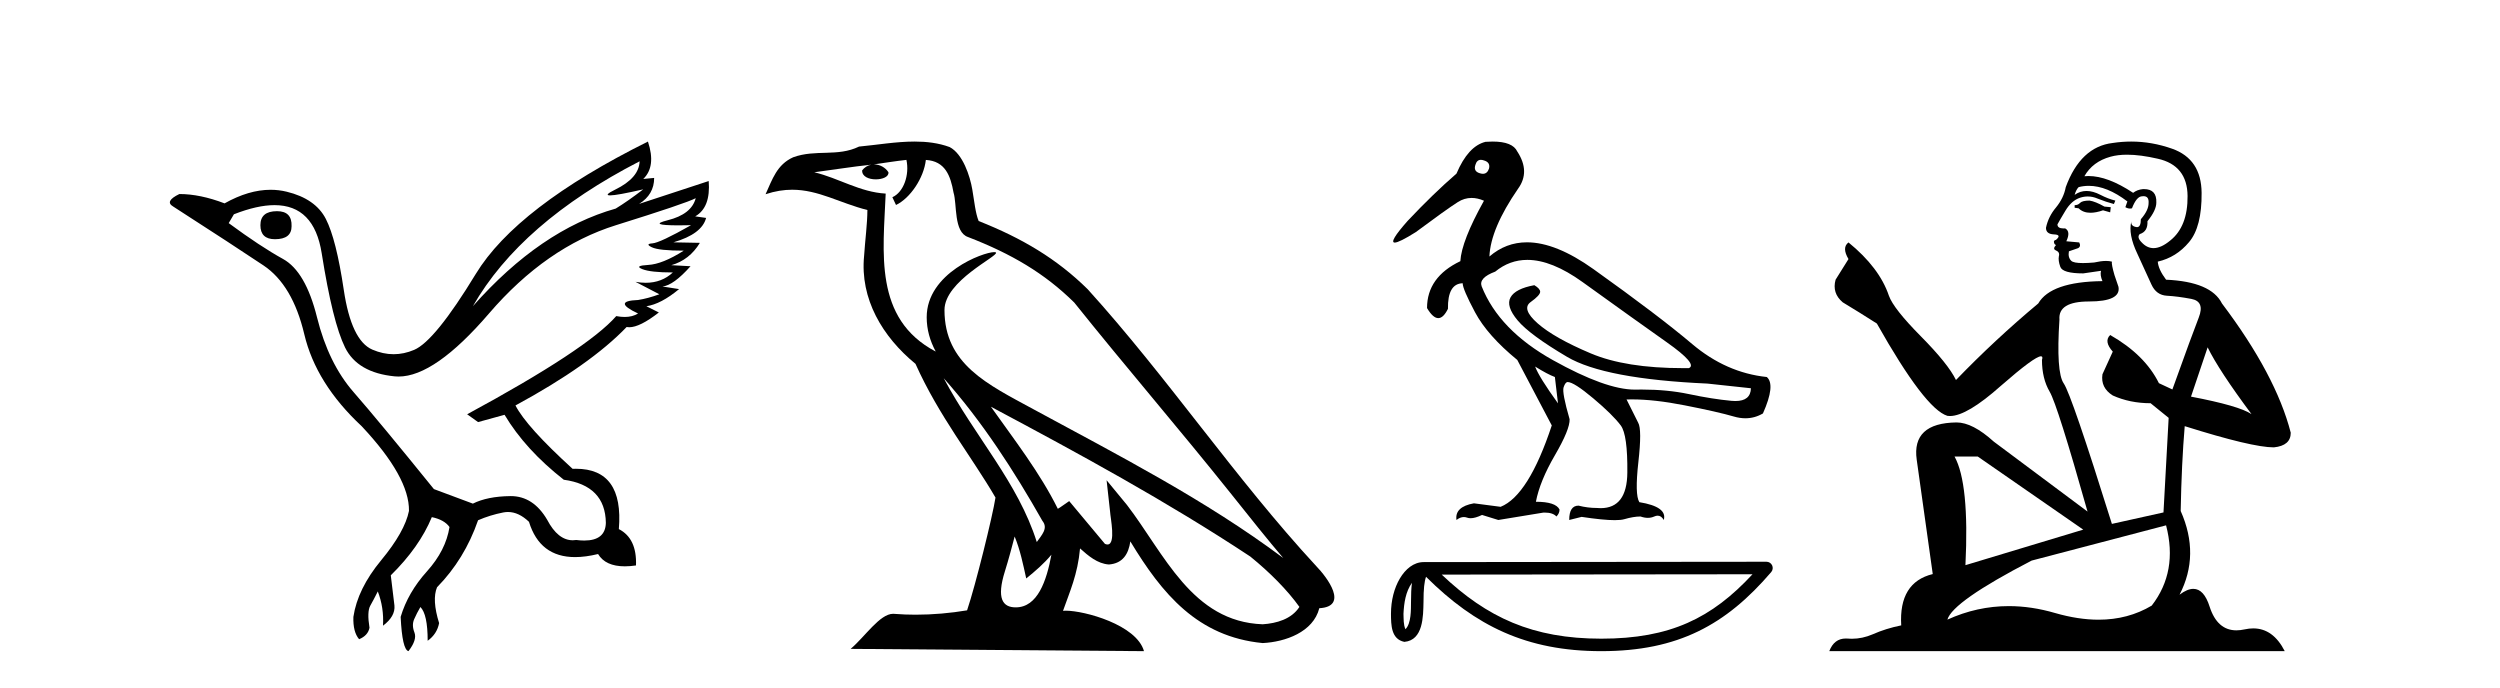
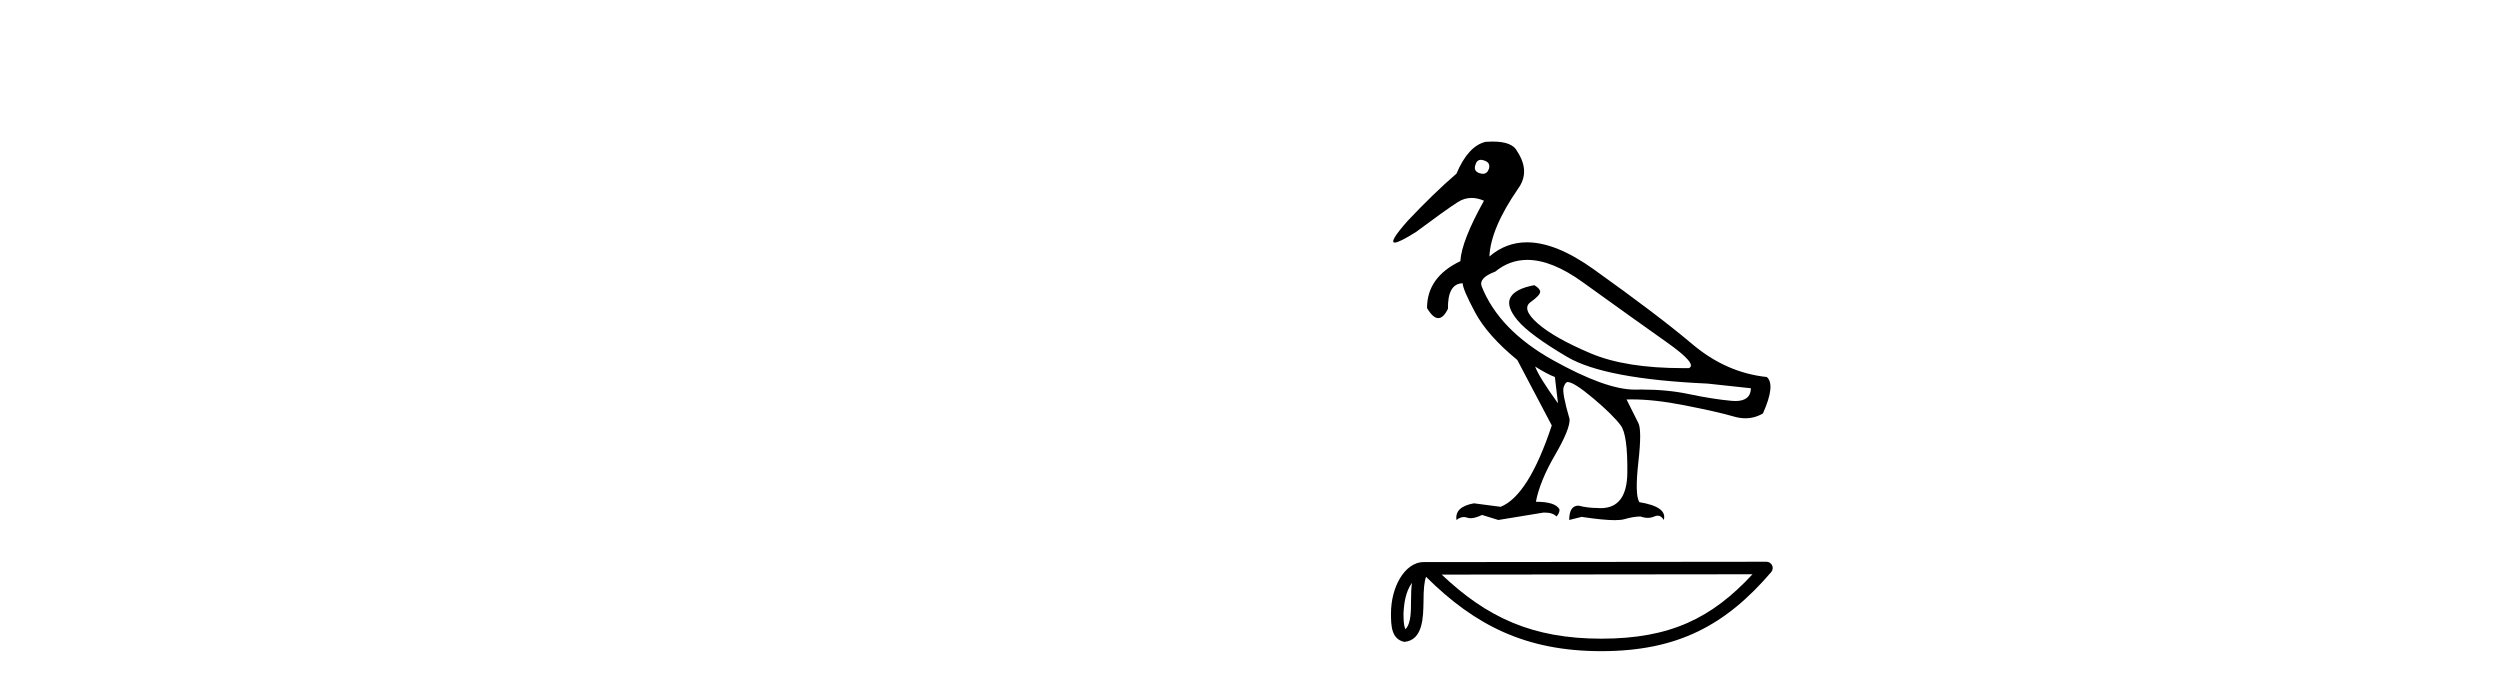
<svg xmlns="http://www.w3.org/2000/svg" width="149.0" height="41.0">
-   <path d="M 16.511 12.586 Q 15.52 12.586 15.52 13.421 Q 15.52 14.257 16.387 14.257 Q 17.378 14.257 17.378 13.483 Q 17.409 12.586 16.511 12.586 ZM 38.121 9.613 Q 38.09 10.604 36.666 11.301 Q 35.962 11.645 36.363 11.645 Q 36.773 11.645 38.338 11.285 L 38.338 11.285 Q 37.409 11.997 36.697 12.431 Q 32.208 13.7 28.183 18.251 Q 31.031 13.267 38.121 9.613 ZM 41.465 11.812 Q 41.217 12.771 39.793 13.127 Q 38.58 13.431 40.445 13.431 Q 40.769 13.431 41.187 13.421 L 41.187 13.421 Q 39.329 14.474 38.88 14.505 Q 38.431 14.536 38.849 14.737 Q 39.267 14.939 40.753 14.939 Q 39.484 15.744 38.632 15.79 Q 37.781 15.836 38.276 16.038 Q 38.772 16.239 40.103 16.239 Q 39.44 16.854 38.487 16.854 Q 38.194 16.854 37.874 16.796 L 37.874 16.796 L 39.298 17.539 Q 38.617 17.787 38.029 17.88 Q 36.45 17.942 38.029 18.685 Q 37.698 18.891 37.23 18.891 Q 36.997 18.891 36.728 18.84 Q 34.994 20.821 27.842 24.691 L 28.493 25.156 L 30.072 24.722 Q 31.31 26.797 33.601 28.592 Q 36.078 28.933 36.109 31.162 Q 36.083 32.216 34.823 32.216 Q 34.602 32.216 34.344 32.184 Q 34.24 32.2 34.139 32.2 Q 33.25 32.2 32.61 30.976 Q 31.783 29.567 30.441 29.567 Q 30.427 29.567 30.412 29.568 Q 29.05 29.583 28.183 30.016 L 25.861 29.15 Q 22.579 25.094 21.078 23.375 Q 19.576 21.657 18.895 18.917 Q 18.214 16.177 16.867 15.434 Q 15.52 14.691 13.631 13.298 L 13.941 12.771 Q 15.333 12.226 16.361 12.226 Q 18.721 12.226 19.173 15.093 Q 19.824 19.211 20.567 20.713 Q 21.31 22.214 23.523 22.431 Q 23.638 22.442 23.756 22.442 Q 25.914 22.442 29.143 18.685 Q 32.548 14.722 36.713 13.421 Q 40.877 12.121 41.465 11.812 ZM 38.617 8.437 Q 30.784 12.338 28.353 16.332 Q 25.923 20.326 24.684 20.852 Q 24.074 21.111 23.46 21.111 Q 22.828 21.111 22.192 20.837 Q 20.938 20.295 20.489 17.276 Q 20.04 14.257 19.421 13.05 Q 18.802 11.842 17.084 11.425 Q 16.615 11.311 16.127 11.311 Q 14.825 11.311 13.384 12.121 Q 11.929 11.564 10.69 11.564 Q 9.792 11.997 10.319 12.307 Q 13.972 14.66 15.706 15.821 Q 17.44 16.982 18.136 19.923 Q 18.833 22.865 21.557 25.403 Q 24.406 28.437 24.375 30.45 Q 24.127 31.688 22.718 33.391 Q 21.31 35.094 21.062 36.766 Q 21.031 37.664 21.403 38.097 Q 21.929 37.881 22.022 37.416 Q 21.867 36.456 22.068 36.1 Q 22.27 35.744 22.517 35.249 Q 22.889 36.209 22.827 37.292 Q 23.57 36.735 23.508 36.085 L 23.291 34.289 Q 24.994 32.617 25.737 30.821 Q 26.48 30.976 26.79 31.41 Q 26.573 32.803 25.443 34.057 Q 24.313 35.311 23.879 36.766 Q 23.972 38.716 24.344 38.809 Q 24.87 38.128 24.7 37.695 Q 24.53 37.261 24.684 36.905 Q 24.839 36.549 25.056 36.178 Q 25.489 36.611 25.489 38.19 Q 26.047 37.788 26.171 37.137 Q 25.737 35.744 26.047 35.001 Q 27.688 33.329 28.493 31.007 Q 29.205 30.698 29.994 30.543 Q 30.135 30.515 30.275 30.515 Q 30.916 30.515 31.527 31.1 Q 32.172 33.203 34.275 33.203 Q 34.896 33.203 35.645 33.02 Q 36.085 33.753 37.238 33.753 Q 37.546 33.753 37.905 33.701 Q 37.967 32.091 36.883 31.534 Q 37.183 27.938 34.322 27.938 Q 34.226 27.938 34.127 27.942 Q 31.372 25.434 30.722 24.165 Q 35.18 21.75 37.347 19.49 Q 37.42 19.504 37.5 19.504 Q 38.139 19.504 39.267 18.623 L 38.524 18.251 Q 39.391 18.128 40.474 17.23 L 39.484 17.075 Q 40.134 17.013 41.156 15.867 L 40.01 15.805 Q 41.094 15.496 41.713 14.474 L 40.134 14.443 Q 41.837 13.948 42.084 12.988 L 41.434 12.895 Q 42.363 12.369 42.239 10.79 L 42.239 10.79 L 38.09 12.152 Q 38.988 11.595 38.988 10.604 L 38.988 10.604 L 38.338 10.666 Q 39.112 9.923 38.617 8.437 Z" style="fill:#000000;stroke:none" />
-   <path d="M 56.244 22.54 L 56.244 22.54 C 58.538 25.118 60.437 28.06 62.13 31.048 C 62.486 31.486 62.086 31.888 61.792 32.305 C 60.677 28.763 58.109 26.03 56.244 22.54 ZM 54.023 9.529 C 54.215 10.422 53.862 11.451 53.185 11.755 L 53.402 12.217 C 54.247 11.815 55.06 10.612 55.181 9.532 C 56.335 9.601 56.651 10.47 56.831 11.479 C 57.048 12.168 56.828 13.841 57.702 14.13 C 60.282 15.129 62.255 16.285 64.025 18.031 C 67.08 21.852 70.272 25.552 73.327 29.376 C 74.514 30.865 75.6 32.228 76.481 33.257 C 71.842 29.789 66.658 27.136 61.573 24.38 C 58.87 22.911 56.291 21.71 56.291 18.477 C 56.291 16.738 59.495 15.281 59.363 15.055 C 59.351 15.035 59.314 15.026 59.256 15.026 C 58.598 15.026 55.231 16.274 55.231 18.907 C 55.231 19.637 55.426 20.313 55.766 20.944 C 55.761 20.944 55.756 20.943 55.75 20.943 C 52.058 18.986 52.644 15.028 52.787 11.538 C 51.253 11.453 49.988 10.616 48.531 10.267 C 49.662 10.121 50.788 9.933 51.921 9.816 L 51.921 9.816 C 51.709 9.858 51.514 9.982 51.385 10.154 C 51.366 10.526 51.787 10.69 52.197 10.69 C 52.598 10.69 52.988 10.534 52.95 10.264 C 52.769 9.982 52.439 9.799 52.102 9.799 C 52.092 9.799 52.082 9.799 52.072 9.799 C 52.636 9.719 53.386 9.599 54.023 9.529 ZM 60.473 31.976 C 60.804 32.78 60.976 33.632 61.163 34.476 C 61.701 34.04 62.222 33.593 62.664 33.06 L 62.664 33.06 C 62.376 34.623 61.84 36.199 60.538 36.199 C 59.751 36.199 59.386 35.667 59.891 34.054 C 60.129 33.293 60.318 32.566 60.473 31.976 ZM 59.059 24.242 L 59.059 24.242 C 64.325 27.047 69.539 29.879 74.519 33.171 C 75.692 34.122 76.738 35.181 77.445 36.172 C 76.976 36.901 76.083 37.152 75.257 37.207 C 71.041 37.06 69.391 32.996 67.165 30.093 L 65.953 28.622 L 66.162 30.507 C 66.177 30.846 66.524 32.452 66.006 32.452 C 65.962 32.452 65.912 32.44 65.854 32.415 L 63.724 29.865 C 63.496 30.015 63.281 30.186 63.046 30.325 C 61.99 28.187 60.443 26.196 59.059 24.242 ZM 54.515 8.437 C 53.408 8.437 52.274 8.636 51.199 8.736 C 49.917 9.361 48.618 8.884 47.274 9.373 C 46.303 9.809 46.03 10.693 45.628 11.576 C 46.201 11.386 46.722 11.308 47.213 11.308 C 48.779 11.308 50.04 12.097 51.697 12.518 C 51.694 13.349 51.563 14.292 51.501 15.242 C 51.245 17.816 52.601 20.076 54.563 21.685 C 55.968 24.814 57.912 27.214 59.331 29.655 C 59.162 30.752 58.141 34.89 57.638 36.376 C 56.653 36.542 55.601 36.636 54.566 36.636 C 54.149 36.636 53.734 36.62 53.328 36.588 C 53.296 36.584 53.265 36.582 53.233 36.582 C 52.435 36.582 51.558 37.945 50.698 38.673 L 68.182 38.809 C 67.736 37.233 64.63 36.397 63.526 36.397 C 63.462 36.397 63.405 36.399 63.356 36.405 C 63.746 35.29 64.232 34.243 64.37 32.686 C 64.858 33.123 65.405 33.595 66.088 33.644 C 66.923 33.582 67.262 33.011 67.368 32.267 C 69.26 35.396 71.376 37.951 75.257 38.327 C 76.598 38.261 78.269 37.675 78.63 36.25 C 80.409 36.149 79.105 34.416 78.445 33.737 C 73.604 28.498 69.609 22.517 64.826 17.238 C 62.984 15.421 60.904 14.192 58.328 13.173 C 58.136 12.702 58.074 12.032 57.949 11.295 C 57.813 10.491 57.384 9.174 56.599 8.765 C 55.931 8.519 55.229 8.437 54.515 8.437 Z" style="fill:#000000;stroke:none" />
  <path d="M 88.259 9.526 C 88.315 9.526 88.377 9.538 88.445 9.562 C 88.707 9.639 88.807 9.8 88.745 10.047 C 88.676 10.254 88.555 10.358 88.382 10.358 C 88.324 10.358 88.261 10.347 88.191 10.324 C 87.93 10.247 87.845 10.077 87.937 9.816 C 87.994 9.622 88.102 9.526 88.259 9.526 ZM 91.029 15.489 C 91.999 15.489 93.097 15.93 94.322 16.812 C 96.439 18.337 98.113 19.533 99.345 20.403 C 100.576 21.273 101.015 21.785 100.661 21.939 C 100.544 21.94 100.429 21.941 100.314 21.941 C 98.028 21.941 96.193 21.648 94.807 21.061 C 93.352 20.446 92.298 19.849 91.643 19.272 C 90.989 18.694 90.851 18.271 91.228 18.002 C 91.605 17.732 91.794 17.528 91.794 17.39 C 91.794 17.267 91.678 17.136 91.447 16.997 C 90.693 17.136 90.219 17.378 90.027 17.725 C 89.835 18.071 89.977 18.529 90.454 19.099 C 90.931 19.668 91.913 20.392 93.398 21.269 C 94.884 22.147 97.674 22.678 101.769 22.862 L 104.355 23.14 C 104.342 23.647 104.034 23.901 103.433 23.901 C 103.36 23.901 103.283 23.898 103.201 23.89 C 102.447 23.821 101.596 23.686 100.649 23.486 C 99.8 23.307 98.868 23.217 97.852 23.217 C 97.735 23.217 97.617 23.218 97.497 23.22 C 97.475 23.221 97.453 23.221 97.431 23.221 C 96.28 23.221 94.655 22.636 92.556 21.465 C 90.416 20.272 88.999 18.806 88.307 17.066 C 88.184 16.728 88.453 16.435 89.115 16.189 C 89.685 15.722 90.323 15.489 91.029 15.489 ZM 91.493 21.846 C 91.986 22.154 92.379 22.362 92.671 22.47 L 92.856 24.04 C 92.101 22.993 91.647 22.262 91.493 21.846 ZM 88.961 8.437 C 88.828 8.437 88.687 8.442 88.538 8.453 C 87.845 8.623 87.268 9.254 86.806 10.347 C 85.882 11.147 84.912 12.086 83.896 13.164 C 83.133 14.027 82.877 14.458 83.127 14.458 C 83.3 14.458 83.719 14.25 84.381 13.834 C 85.582 12.941 86.417 12.344 86.887 12.044 C 87.145 11.879 87.418 11.797 87.706 11.797 C 87.942 11.797 88.189 11.852 88.445 11.963 C 87.552 13.564 87.083 14.765 87.037 15.566 C 85.713 16.197 85.051 17.128 85.051 18.36 C 85.286 18.76 85.51 18.96 85.721 18.96 C 85.925 18.96 86.117 18.775 86.298 18.406 C 86.282 17.405 86.575 16.897 87.175 16.882 C 87.175 17.113 87.422 17.69 87.914 18.614 C 88.407 19.537 89.246 20.484 90.431 21.454 L 92.486 25.356 C 91.563 28.143 90.547 29.759 89.438 30.206 L 87.845 29.998 C 87.075 30.136 86.729 30.467 86.806 30.991 C 86.954 30.874 87.1 30.816 87.245 30.816 C 87.311 30.816 87.376 30.828 87.441 30.852 C 87.502 30.875 87.571 30.886 87.647 30.886 C 87.831 30.886 88.058 30.821 88.33 30.691 L 89.3 30.991 L 91.978 30.552 C 92.009 30.551 92.039 30.55 92.068 30.55 C 92.391 30.55 92.622 30.628 92.763 30.783 C 92.887 30.66 92.948 30.521 92.948 30.367 C 92.794 30.059 92.325 29.905 91.54 29.905 C 91.694 29.09 92.071 28.166 92.671 27.134 C 93.271 26.103 93.564 25.387 93.549 24.987 C 93.241 23.925 93.121 23.29 93.191 23.082 C 93.26 22.874 93.341 22.77 93.433 22.77 C 93.679 22.77 94.187 23.093 94.957 23.74 C 95.727 24.387 96.273 24.925 96.597 25.356 C 96.874 25.726 97.005 26.665 96.989 28.174 C 96.975 29.582 96.444 30.286 95.397 30.286 C 95.322 30.286 95.245 30.282 95.165 30.275 C 94.811 30.275 94.449 30.229 94.08 30.136 C 93.71 30.136 93.525 30.421 93.525 30.991 L 94.264 30.806 C 95.125 30.936 95.784 31.001 96.241 31.001 C 96.487 31.001 96.675 30.982 96.804 30.945 C 97.174 30.837 97.497 30.783 97.774 30.783 C 97.928 30.837 98.074 30.864 98.21 30.864 C 98.347 30.864 98.475 30.837 98.594 30.783 C 98.667 30.75 98.735 30.734 98.798 30.734 C 98.943 30.734 99.063 30.819 99.16 30.991 C 99.314 30.467 98.829 30.113 97.705 29.929 C 97.52 29.636 97.501 28.839 97.647 27.539 C 97.794 26.238 97.79 25.456 97.636 25.195 L 96.943 23.809 C 97.045 23.806 97.149 23.804 97.255 23.804 C 98.157 23.804 99.204 23.921 100.395 24.156 C 101.727 24.417 102.708 24.641 103.339 24.825 C 103.576 24.895 103.805 24.929 104.027 24.929 C 104.396 24.929 104.744 24.833 105.071 24.641 C 105.579 23.501 105.656 22.778 105.302 22.47 C 103.686 22.301 102.204 21.646 100.857 20.507 C 99.51 19.368 97.547 17.879 94.969 16.039 C 93.476 14.974 92.156 14.442 91.006 14.442 C 90.17 14.442 89.424 14.724 88.769 15.288 C 88.815 14.18 89.384 12.833 90.477 11.247 C 90.97 10.57 90.955 9.831 90.431 9.031 C 90.246 8.635 89.756 8.437 88.961 8.437 Z" style="fill:#000000;stroke:none" />
  <path d="M 84.152 34.735 C 84.111 35.049 84.096 35.419 84.096 35.871 C 84.088 36.329 84.12 37.147 83.764 37.502 C 83.638 37.217 83.661 36.888 83.647 36.584 C 83.679 35.942 83.771 35.275 84.152 34.735 ZM 104.45 34.226 C 102.027 36.842 99.543 38.065 95.436 38.065 C 91.346 38.065 88.632 36.811 85.926 34.246 L 104.45 34.226 ZM 105.282 33.48 C 105.282 33.48 105.282 33.48 105.281 33.48 L 84.849 33.501 C 84.254 33.501 83.764 33.918 83.432 34.477 C 83.101 35.036 82.902 35.772 82.902 36.584 C 82.907 37.245 82.907 38.093 83.7 38.256 C 84.829 38.157 84.823 36.731 84.841 35.871 C 84.841 35.098 84.891 34.657 84.992 34.377 C 87.93 37.298 90.976 38.809 95.436 38.809 C 100.017 38.809 102.874 37.236 105.565 34.095 C 105.659 33.984 105.681 33.829 105.62 33.697 C 105.559 33.564 105.427 33.48 105.282 33.48 Z" style="fill:#000000;stroke:none" />
-   <path d="M 124.537 11.955 Q 124.11 11.955 123.973 12.091 Q 123.854 12.228 123.649 12.228 L 123.649 12.382 L 123.888 12.416 Q 124.153 12.681 124.593 12.681 Q 124.918 12.681 125.34 12.535 L 125.767 12.655 L 125.801 12.348 L 125.425 12.313 Q 124.879 12.006 124.537 11.955 ZM 126.774 9.22 Q 127.563 9.22 128.603 9.46 Q 130.362 9.853 130.379 11.681 Q 130.396 13.492 129.354 14.329 Q 128.803 14.788 128.351 14.788 Q 127.962 14.788 127.646 14.449 Q 127.339 14.141 127.527 13.953 Q 128.022 13.8 127.988 13.185 Q 128.517 12.535 128.517 12.074 Q 128.55 11.27 127.779 11.27 Q 127.747 11.27 127.714 11.271 Q 127.373 11.305 127.134 11.493 Q 125.622 10.491 124.473 10.491 Q 124.349 10.491 124.229 10.503 L 124.229 10.503 Q 124.725 9.631 125.784 9.341 Q 126.216 9.22 126.774 9.22 ZM 131.575 20.701 Q 132.241 22.068 134.189 24.682 Q 133.454 24.186 130.584 23.639 L 131.575 20.701 ZM 124.492 11.076 Q 125.57 11.076 126.792 12.006 L 126.672 12.348 Q 126.816 12.431 126.951 12.431 Q 127.009 12.431 127.065 12.416 Q 127.339 11.698 127.68 11.698 Q 127.721 11.693 127.758 11.693 Q 128.087 11.693 128.056 12.108 Q 128.056 12.535 127.595 13.065 Q 127.595 13.538 127.365 13.538 Q 127.329 13.538 127.287 13.526 Q 126.98 13.458 127.031 13.185 L 127.031 13.185 Q 126.826 13.953 127.39 15.132 Q 127.937 16.328 128.227 16.96 Q 128.517 17.592 129.149 17.626 Q 129.781 17.66 130.601 17.814 Q 131.421 17.968 131.046 18.925 Q 130.67 19.881 129.474 23.212 L 128.671 22.837 Q 127.834 21.145 125.767 19.967 L 125.767 19.967 Q 125.374 20.342 125.921 20.957 L 125.306 22.307 Q 125.186 23.11 125.921 23.571 Q 126.946 24.032 128.176 24.032 L 129.252 24.904 L 128.944 30.541 L 125.869 31.224 Q 123.461 23.52 122.999 22.854 Q 122.538 22.187 122.743 19.044 Q 122.658 17.968 124.503 17.968 Q 126.416 17.968 126.262 17.097 L 126.023 16.396 Q 125.835 15.747 125.869 15.593 Q 125.719 15.552 125.52 15.552 Q 125.22 15.552 124.81 15.645 Q 124.423 15.679 124.142 15.679 Q 123.58 15.679 123.444 15.542 Q 123.239 15.337 123.307 14.978 L 123.854 14.79 Q 124.042 14.688 123.922 14.449 L 123.153 14.38 Q 123.427 13.8 123.085 13.612 Q 123.034 13.615 122.988 13.615 Q 122.624 13.615 122.624 13.373 Q 122.743 13.15 123.102 12.553 Q 123.461 11.955 123.973 11.784 Q 124.203 11.71 124.43 11.71 Q 124.726 11.71 125.015 11.835 Q 125.528 12.04 125.989 12.16 L 126.074 11.955 Q 125.647 11.852 125.186 11.613 Q 124.742 11.382 124.358 11.382 Q 123.973 11.382 123.649 11.613 Q 123.734 11.305 123.888 11.152 Q 124.184 11.076 124.492 11.076 ZM 117.875 27.21 L 124.161 31.566 L 117.14 33.684 Q 117.379 28.816 116.491 27.21 ZM 129.098 31.31 Q 129.816 34.06 128.244 36.093 Q 126.836 36.934 125.074 36.934 Q 123.864 36.934 122.487 36.537 Q 121.076 36.124 119.724 36.124 Q 117.836 36.124 116.064 36.93 Q 116.371 35.854 121.086 33.411 L 129.098 31.31 ZM 127.02 8.437 Q 126.473 8.437 125.921 8.521 Q 124.007 8.743 123.119 11.152 Q 122.999 11.801 122.538 12.365 Q 122.077 12.911 121.94 13.578 Q 121.94 13.953 122.419 13.97 Q 122.897 13.988 122.538 14.295 Q 122.384 14.329 122.419 14.449 Q 122.436 14.568 122.538 14.603 Q 122.316 14.842 122.538 14.927 Q 122.777 15.03 122.709 15.269 Q 122.658 15.525 122.794 15.901 Q 122.931 16.294 124.161 16.294 L 125.22 16.14 L 125.22 16.14 Q 125.152 16.396 125.306 16.755 Q 122.231 16.789 121.479 18.087 Q 118.9 20.24 116.576 22.649 Q 116.115 21.692 114.475 20.035 Q 112.852 18.395 112.579 17.626 Q 112.015 15.952 110.17 14.449 Q 109.76 14.756 110.17 15.44 L 109.401 16.67 Q 109.179 17.472 109.828 18.019 Q 110.819 18.617 111.861 19.283 Q 114.731 24.374 116.064 24.784 Q 116.137 24.795 116.218 24.795 Q 117.232 24.795 119.258 22.99 Q 121.267 21.235 121.641 21.235 Q 121.772 21.235 121.701 21.453 Q 121.701 22.563 122.162 23.349 Q 122.624 24.135 124.417 30.49 L 118.831 26.322 Q 117.567 25.177 116.61 25.177 Q 113.928 25.211 114.236 27.398 L 115.192 34.214 Q 113.16 34.709 113.313 37.272 Q 112.391 37.46 111.622 37.801 Q 111.001 38.07 110.369 38.07 Q 110.235 38.07 110.102 38.058 Q 110.056 38.055 110.011 38.055 Q 109.315 38.055 109.025 38.809 L 136.171 38.809 Q 135.478 37.452 134.294 37.452 Q 134.047 37.452 133.779 37.511 Q 133.521 37.568 133.29 37.568 Q 132.15 37.568 131.695 36.161 Q 131.358 35.096 130.723 35.096 Q 130.361 35.096 129.901 35.444 Q 131.131 33.069 129.969 30.456 Q 130.021 27.62 130.209 25.399 Q 134.223 26.663 135.521 26.663 Q 136.529 26.561 136.529 25.792 Q 135.641 22.341 132.429 18.087 Q 131.78 16.789 129.098 16.67 Q 128.637 16.055 128.603 15.593 Q 129.713 15.337 130.465 14.432 Q 131.234 13.526 131.216 11.493 Q 131.199 9.478 129.457 8.863 Q 128.251 8.437 127.02 8.437 Z" style="fill:#000000;stroke:none" />
</svg>